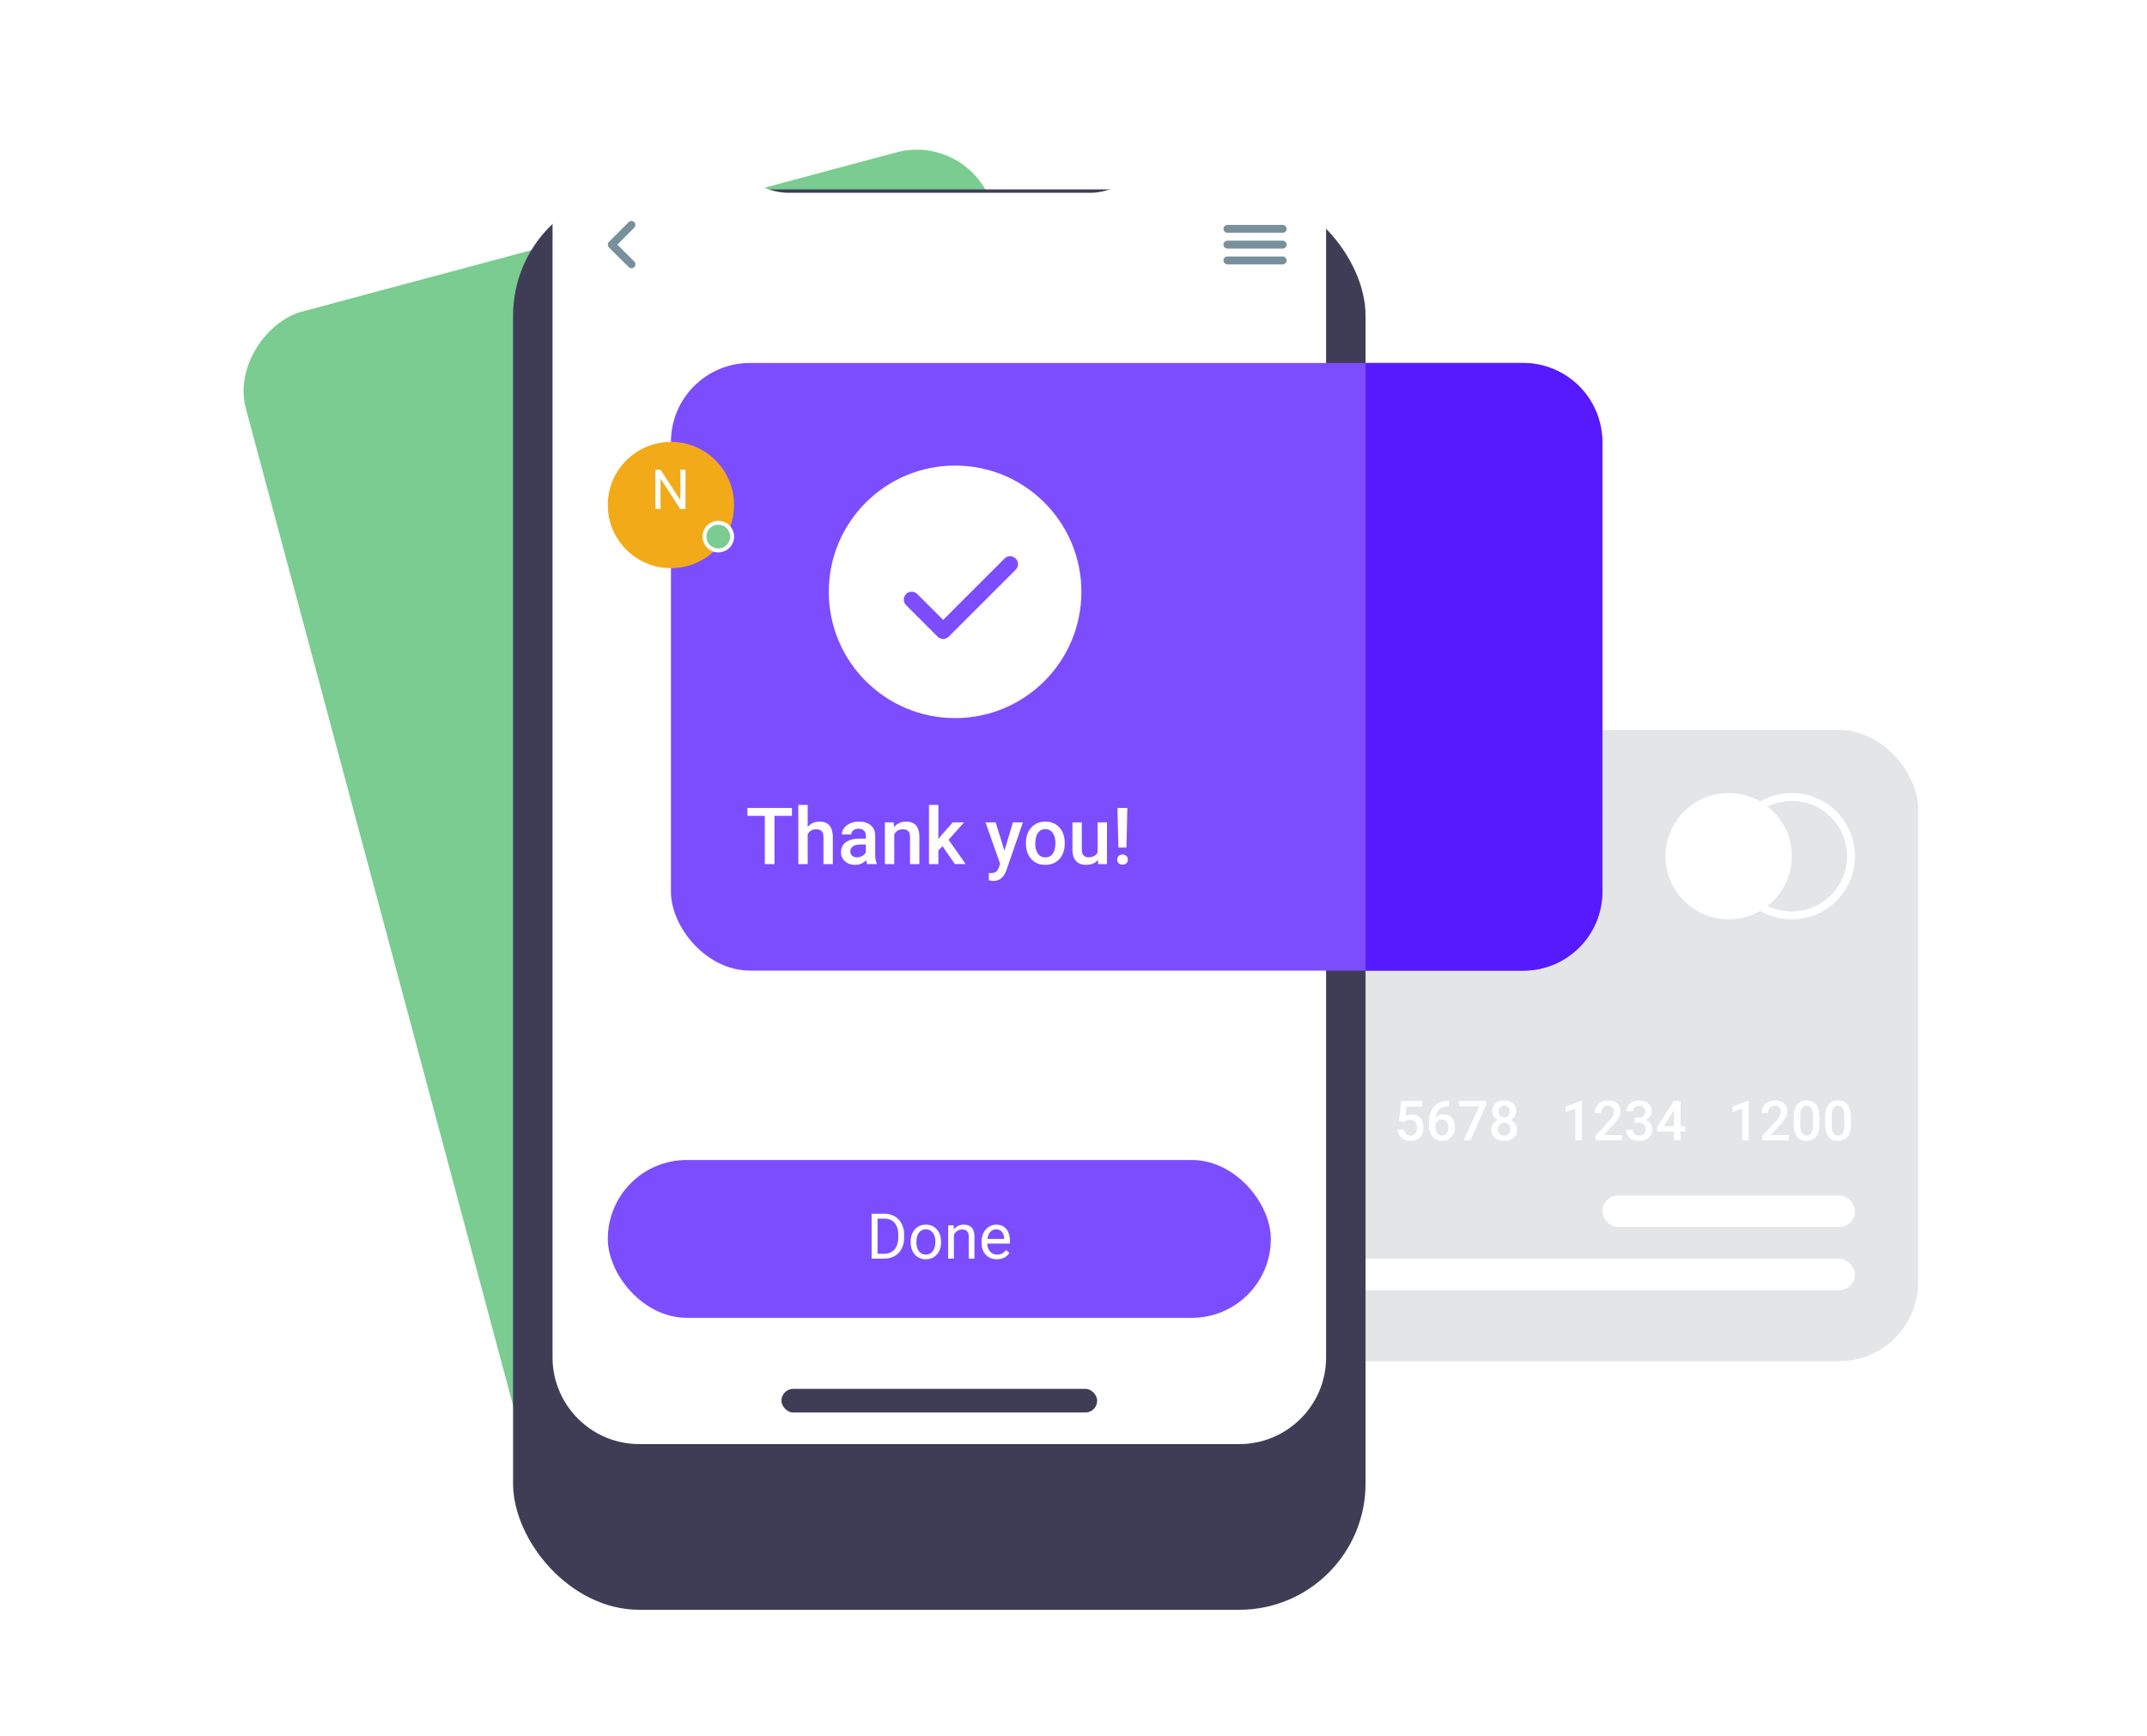
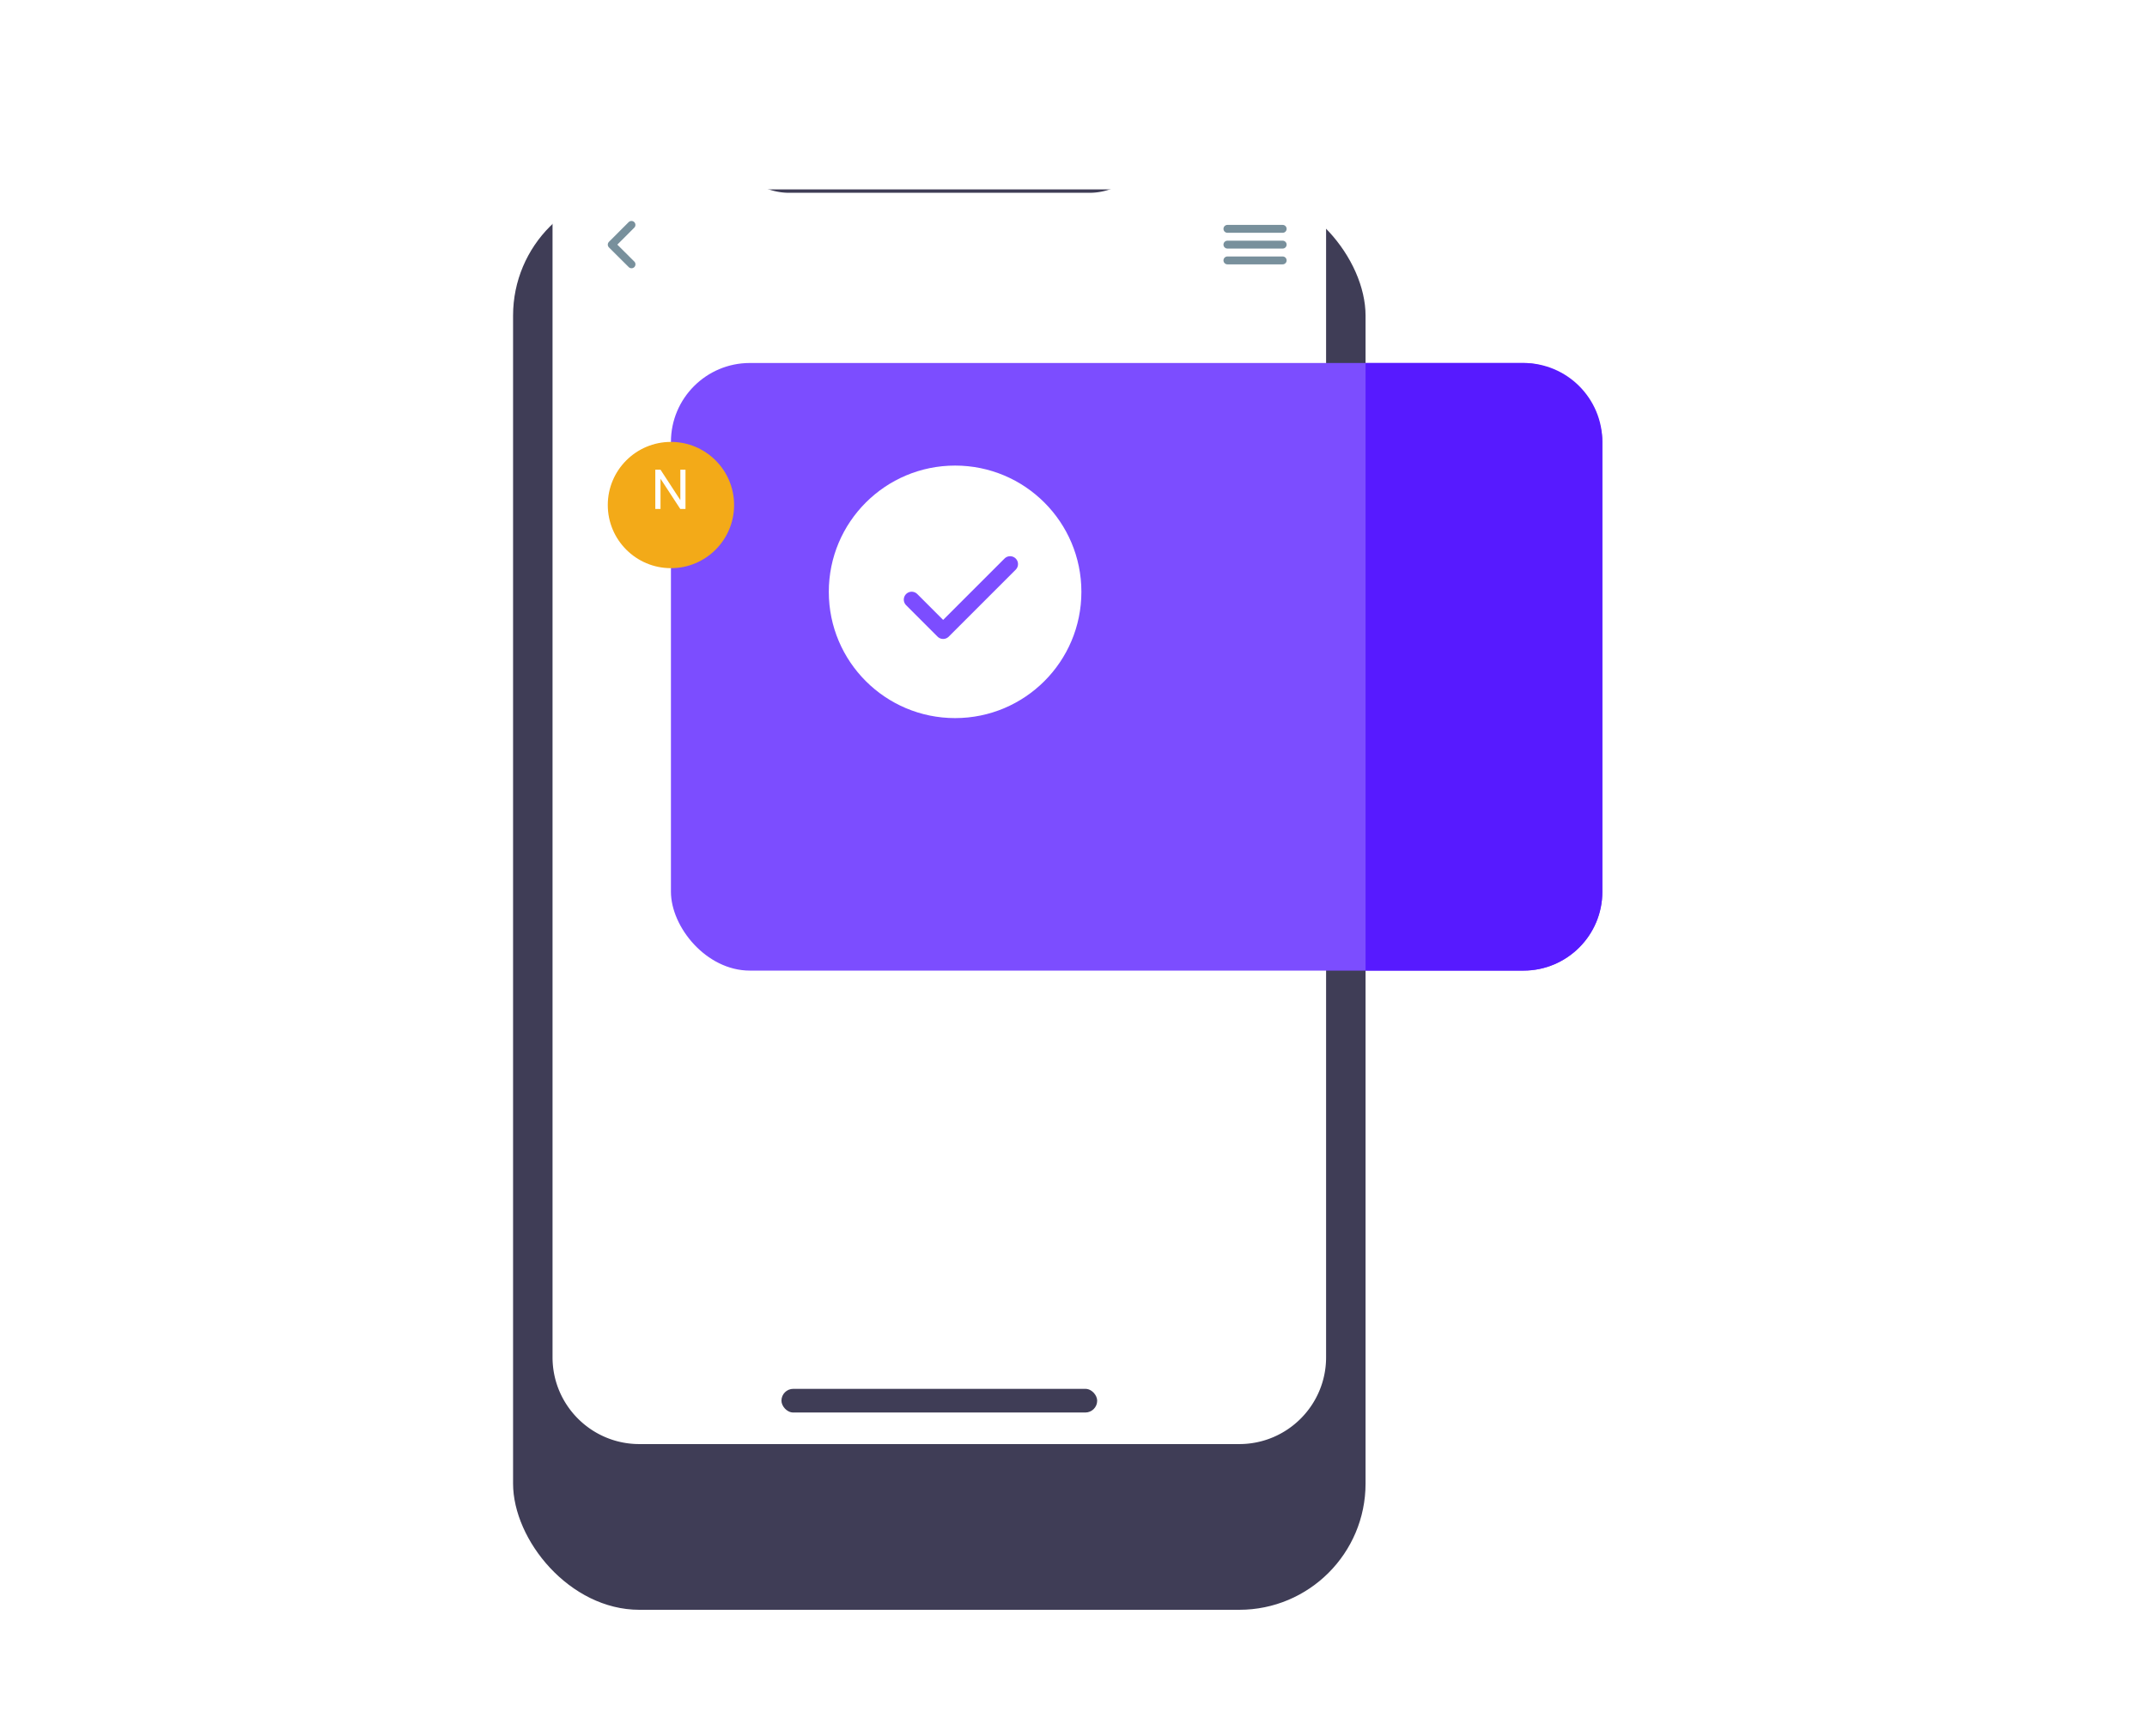
<svg xmlns="http://www.w3.org/2000/svg" width="544" height="440" fill="none">
  <g filter="url(#filter0_dd)">
-     <rect x="142" y="379" width="328" height="196" rx="20" transform="rotate(-105 142 379)" fill="#7ACC90" />
-   </g>
-   <rect x="238" y="185" width="248" height="160" rx="20" fill="#E3E5E6" />
-   <path d="M316.243 289h-1.654v-7.991l-2.441.834v-1.402l3.883-1.428h.212V289zm10.152 0h-6.693v-1.142l3.316-3.616c.478-.533.818-.977 1.018-1.333.205-.36.308-.72.308-1.08 0-.474-.135-.857-.404-1.148-.264-.292-.622-.438-1.073-.438-.538 0-.955.164-1.251.492-.296.328-.444.777-.444 1.347h-1.661c0-.606.136-1.151.41-1.634a2.871 2.871 0 011.183-1.135c.514-.268 1.107-.403 1.777-.403.966 0 1.727.244 2.283.732.561.483.841 1.153.841 2.009 0 .497-.141 1.019-.424 1.566-.278.542-.736 1.16-1.374 1.852l-2.434 2.605h4.622V289zm3.185-5.735h1.012c.51-.005.914-.137 1.21-.397.301-.26.451-.636.451-1.128 0-.474-.125-.841-.376-1.1-.246-.265-.624-.397-1.135-.397-.446 0-.813.13-1.1.39-.288.255-.431.59-.431 1.005h-1.661c0-.511.134-.976.403-1.395a2.74 2.74 0 011.135-.977 3.69 3.69 0 011.634-.356c.993 0 1.772.251 2.338.752.569.497.854 1.19.854 2.078 0 .447-.143.868-.431 1.265a2.665 2.665 0 01-1.1.889c.547.186.961.48 1.244.881.287.401.431.88.431 1.436 0 .893-.308 1.604-.923 2.133-.611.528-1.415.793-2.413.793-.957 0-1.741-.255-2.352-.766-.611-.51-.916-1.189-.916-2.037h1.661c0 .437.146.793.438 1.066.296.274.692.411 1.189.411.515 0 .921-.137 1.217-.411.296-.273.444-.67.444-1.189 0-.524-.155-.927-.465-1.21-.309-.283-.77-.424-1.38-.424h-.978v-1.312zm11.655 2.187h1.238v1.333h-1.238V289h-1.661v-2.215h-4.3l-.047-1.012 4.293-6.726h1.715v6.405zm-4.265 0h2.604v-4.156l-.123.219-2.481 3.937zm17.507-1.388l.54-5.017h5.345v1.435h-3.965l-.273 2.379c.46-.264.98-.396 1.559-.396.948 0 1.684.303 2.208.909.528.606.793 1.422.793 2.447 0 1.012-.292 1.819-.875 2.42-.584.597-1.384.896-2.4.896-.911 0-1.668-.258-2.269-.773-.597-.519-.921-1.203-.971-2.051h1.606c.064.484.237.855.52 1.115.282.255.652.383 1.107.383.511 0 .907-.183 1.19-.547.287-.365.43-.862.43-1.491 0-.606-.157-1.084-.471-1.435-.315-.356-.748-.533-1.299-.533a2.11 2.11 0 00-.766.123c-.209.077-.437.232-.683.465l-1.326-.329zm12.68-5.065v1.374h-.205c-.93.014-1.672.269-2.228.766-.556.496-.887 1.201-.992 2.112.534-.561 1.215-.841 2.044-.841.88 0 1.573.31 2.078.93.511.62.766 1.419.766 2.399 0 1.012-.298 1.832-.895 2.461-.593.625-1.372.937-2.338.937-.994 0-1.8-.367-2.42-1.101-.615-.734-.923-1.695-.923-2.885v-.567c0-1.745.424-3.113 1.271-4.102.853-.989 2.076-1.483 3.671-1.483h.171zm-1.784 4.751a1.8 1.8 0 00-1.668 1.128v.506c0 .738.155 1.326.465 1.763.31.433.711.65 1.203.65.492 0 .882-.185 1.169-.554.287-.369.431-.854.431-1.456 0-.601-.146-1.091-.438-1.47a1.395 1.395 0 00-1.162-.567zm11.197-3.78l-3.978 9.03h-1.743l3.971-8.62h-5.147v-1.333h6.897v.923zm7.602 1.702c0 .488-.125.923-.376 1.306a2.628 2.628 0 01-1.025.895c.519.242.918.572 1.196.991.282.42.424.893.424 1.422 0 .875-.297 1.57-.889 2.085-.592.511-1.381.766-2.365.766-.989 0-1.782-.258-2.379-.773-.593-.515-.889-1.207-.889-2.078 0-.533.141-1.012.424-1.435.283-.424.679-.75 1.189-.978a2.636 2.636 0 01-1.018-.895 2.363 2.363 0 01-.369-1.306c0-.848.273-1.52.82-2.017.547-.496 1.285-.745 2.215-.745.934 0 1.675.249 2.222.745.546.497.82 1.169.82 2.017zm-1.443 4.532c0-.492-.148-.889-.444-1.189-.292-.306-.679-.458-1.162-.458-.483 0-.87.15-1.162.451-.287.301-.431.699-.431 1.196 0 .488.142.877.424 1.169.287.292.681.438 1.183.438.501 0 .891-.142 1.169-.424.282-.283.423-.677.423-1.183zm-.211-4.471c0-.433-.126-.788-.376-1.066-.251-.283-.588-.424-1.012-.424-.424 0-.759.135-1.005.403-.246.265-.369.627-.369 1.087 0 .456.123.818.369 1.087.251.269.588.404 1.012.404.424 0 .759-.135 1.005-.404.25-.269.376-.631.376-1.087zM400.817 289h-1.654v-7.991l-2.44.834v-1.402l3.882-1.428h.212V289zm10.152 0h-6.693v-1.142l3.316-3.616c.478-.533.818-.977 1.018-1.333.205-.36.308-.72.308-1.08 0-.474-.134-.857-.403-1.148-.265-.292-.622-.438-1.074-.438-.537 0-.954.164-1.251.492-.296.328-.444.777-.444 1.347h-1.661c0-.606.137-1.151.41-1.634a2.871 2.871 0 011.183-1.135c.515-.268 1.107-.403 1.777-.403.966 0 1.727.244 2.283.732.561.483.841 1.153.841 2.009 0 .497-.141 1.019-.424 1.566-.278.542-.736 1.16-1.374 1.852l-2.433 2.605h4.621V289zm3.185-5.735h1.012c.51-.005.914-.137 1.21-.397.301-.26.451-.636.451-1.128 0-.474-.125-.841-.376-1.1-.246-.265-.624-.397-1.135-.397-.446 0-.813.13-1.1.39-.287.255-.431.59-.431 1.005h-1.661c0-.511.134-.976.403-1.395a2.74 2.74 0 011.135-.977 3.69 3.69 0 011.634-.356c.993 0 1.773.251 2.338.752.569.497.854 1.19.854 2.078 0 .447-.143.868-.43 1.265-.283.392-.65.688-1.101.889.547.186.962.48 1.244.881.287.401.431.88.431 1.436 0 .893-.308 1.604-.923 2.133-.611.528-1.415.793-2.413.793-.957 0-1.741-.255-2.352-.766-.61-.51-.916-1.189-.916-2.037h1.661c0 .437.146.793.438 1.066.296.274.693.411 1.189.411.515 0 .921-.137 1.217-.411.296-.273.445-.67.445-1.189 0-.524-.155-.927-.465-1.21-.31-.283-.77-.424-1.381-.424h-.978v-1.312zm11.656 2.187h1.237v1.333h-1.237V289h-1.662v-2.215h-4.299l-.048-1.012 4.293-6.726h1.716v6.405zm-4.266 0h2.604v-4.156l-.123.219-2.481 3.937zm21.56 3.548h-1.654v-7.991l-2.44.834v-1.402l3.883-1.428h.211V289zm10.152 0h-6.693v-1.142l3.316-3.616c.478-.533.818-.977 1.018-1.333.206-.36.308-.72.308-1.08 0-.474-.134-.857-.403-1.148-.265-.292-.622-.438-1.073-.438-.538 0-.955.164-1.251.492-.297.328-.445.777-.445 1.347h-1.661c0-.606.137-1.151.41-1.634a2.871 2.871 0 011.183-1.135c.515-.268 1.107-.403 1.777-.403.966 0 1.727.244 2.283.732.561.483.841 1.153.841 2.009 0 .497-.141 1.019-.424 1.566-.278.542-.736 1.16-1.374 1.852l-2.433 2.605h4.621V289zm7.752-4.19c0 1.431-.269 2.511-.807 3.24-.533.724-1.347 1.087-2.44 1.087-1.076 0-1.887-.353-2.434-1.06-.542-.711-.82-1.761-.834-3.151v-1.723c0-1.431.267-2.504.8-3.22.538-.715 1.356-1.073 2.454-1.073 1.089 0 1.9.349 2.434 1.046.537.697.813 1.741.827 3.131v1.723zm-1.661-1.86c0-.934-.128-1.618-.383-2.051-.255-.437-.661-.656-1.217-.656-.542 0-.941.208-1.196.622-.255.41-.39 1.053-.404 1.928v2.256c0 .93.13 1.622.39 2.078.26.456.668.684 1.224.684.533 0 .927-.21 1.182-.629.256-.424.39-1.085.404-1.983v-2.249zm9.618 1.86c0 1.431-.269 2.511-.807 3.24-.533.724-1.346 1.087-2.44 1.087-1.076 0-1.887-.353-2.434-1.06-.542-.711-.82-1.761-.834-3.151v-1.723c0-1.431.267-2.504.8-3.22.538-.715 1.356-1.073 2.454-1.073 1.089 0 1.9.349 2.434 1.046.537.697.813 1.741.827 3.131v1.723zm-1.661-1.86c0-.934-.128-1.618-.383-2.051-.255-.437-.661-.656-1.217-.656-.542 0-.941.208-1.196.622-.255.41-.39 1.053-.404 1.928v2.256c0 .93.13 1.622.39 2.078.26.456.668.684 1.224.684.533 0 .927-.21 1.182-.629.256-.424.39-1.085.404-1.983v-2.249z" fill="#fff" />
+     </g>
+   <path d="M316.243 289h-1.654v-7.991l-2.441.834v-1.402l3.883-1.428h.212V289zm10.152 0h-6.693v-1.142l3.316-3.616c.478-.533.818-.977 1.018-1.333.205-.36.308-.72.308-1.08 0-.474-.135-.857-.404-1.148-.264-.292-.622-.438-1.073-.438-.538 0-.955.164-1.251.492-.296.328-.444.777-.444 1.347h-1.661c0-.606.136-1.151.41-1.634a2.871 2.871 0 011.183-1.135c.514-.268 1.107-.403 1.777-.403.966 0 1.727.244 2.283.732.561.483.841 1.153.841 2.009 0 .497-.141 1.019-.424 1.566-.278.542-.736 1.16-1.374 1.852l-2.434 2.605h4.622V289zm3.185-5.735h1.012c.51-.005.914-.137 1.21-.397.301-.26.451-.636.451-1.128 0-.474-.125-.841-.376-1.1-.246-.265-.624-.397-1.135-.397-.446 0-.813.13-1.1.39-.288.255-.431.59-.431 1.005h-1.661c0-.511.134-.976.403-1.395a2.74 2.74 0 011.135-.977 3.69 3.69 0 011.634-.356c.993 0 1.772.251 2.338.752.569.497.854 1.19.854 2.078 0 .447-.143.868-.431 1.265a2.665 2.665 0 01-1.1.889c.547.186.961.48 1.244.881.287.401.431.88.431 1.436 0 .893-.308 1.604-.923 2.133-.611.528-1.415.793-2.413.793-.957 0-1.741-.255-2.352-.766-.611-.51-.916-1.189-.916-2.037h1.661c0 .437.146.793.438 1.066.296.274.692.411 1.189.411.515 0 .921-.137 1.217-.411.296-.273.444-.67.444-1.189 0-.524-.155-.927-.465-1.21-.309-.283-.77-.424-1.38-.424h-.978v-1.312zm11.655 2.187h1.238v1.333h-1.238h-1.661v-2.215h-4.3l-.047-1.012 4.293-6.726h1.715v6.405zm-4.265 0h2.604v-4.156l-.123.219-2.481 3.937zm17.507-1.388l.54-5.017h5.345v1.435h-3.965l-.273 2.379c.46-.264.98-.396 1.559-.396.948 0 1.684.303 2.208.909.528.606.793 1.422.793 2.447 0 1.012-.292 1.819-.875 2.42-.584.597-1.384.896-2.4.896-.911 0-1.668-.258-2.269-.773-.597-.519-.921-1.203-.971-2.051h1.606c.064.484.237.855.52 1.115.282.255.652.383 1.107.383.511 0 .907-.183 1.19-.547.287-.365.43-.862.43-1.491 0-.606-.157-1.084-.471-1.435-.315-.356-.748-.533-1.299-.533a2.11 2.11 0 00-.766.123c-.209.077-.437.232-.683.465l-1.326-.329zm12.68-5.065v1.374h-.205c-.93.014-1.672.269-2.228.766-.556.496-.887 1.201-.992 2.112.534-.561 1.215-.841 2.044-.841.88 0 1.573.31 2.078.93.511.62.766 1.419.766 2.399 0 1.012-.298 1.832-.895 2.461-.593.625-1.372.937-2.338.937-.994 0-1.8-.367-2.42-1.101-.615-.734-.923-1.695-.923-2.885v-.567c0-1.745.424-3.113 1.271-4.102.853-.989 2.076-1.483 3.671-1.483h.171zm-1.784 4.751a1.8 1.8 0 00-1.668 1.128v.506c0 .738.155 1.326.465 1.763.31.433.711.65 1.203.65.492 0 .882-.185 1.169-.554.287-.369.431-.854.431-1.456 0-.601-.146-1.091-.438-1.47a1.395 1.395 0 00-1.162-.567zm11.197-3.78l-3.978 9.03h-1.743l3.971-8.62h-5.147v-1.333h6.897v.923zm7.602 1.702c0 .488-.125.923-.376 1.306a2.628 2.628 0 01-1.025.895c.519.242.918.572 1.196.991.282.42.424.893.424 1.422 0 .875-.297 1.57-.889 2.085-.592.511-1.381.766-2.365.766-.989 0-1.782-.258-2.379-.773-.593-.515-.889-1.207-.889-2.078 0-.533.141-1.012.424-1.435.283-.424.679-.75 1.189-.978a2.636 2.636 0 01-1.018-.895 2.363 2.363 0 01-.369-1.306c0-.848.273-1.52.82-2.017.547-.496 1.285-.745 2.215-.745.934 0 1.675.249 2.222.745.546.497.82 1.169.82 2.017zm-1.443 4.532c0-.492-.148-.889-.444-1.189-.292-.306-.679-.458-1.162-.458-.483 0-.87.15-1.162.451-.287.301-.431.699-.431 1.196 0 .488.142.877.424 1.169.287.292.681.438 1.183.438.501 0 .891-.142 1.169-.424.282-.283.423-.677.423-1.183zm-.211-4.471c0-.433-.126-.788-.376-1.066-.251-.283-.588-.424-1.012-.424-.424 0-.759.135-1.005.403-.246.265-.369.627-.369 1.087 0 .456.123.818.369 1.087.251.269.588.404 1.012.404.424 0 .759-.135 1.005-.404.25-.269.376-.631.376-1.087zM400.817 289h-1.654v-7.991l-2.44.834v-1.402l3.882-1.428h.212V289zm10.152 0h-6.693v-1.142l3.316-3.616c.478-.533.818-.977 1.018-1.333.205-.36.308-.72.308-1.08 0-.474-.134-.857-.403-1.148-.265-.292-.622-.438-1.074-.438-.537 0-.954.164-1.251.492-.296.328-.444.777-.444 1.347h-1.661c0-.606.137-1.151.41-1.634a2.871 2.871 0 011.183-1.135c.515-.268 1.107-.403 1.777-.403.966 0 1.727.244 2.283.732.561.483.841 1.153.841 2.009 0 .497-.141 1.019-.424 1.566-.278.542-.736 1.16-1.374 1.852l-2.433 2.605h4.621V289zm3.185-5.735h1.012c.51-.005.914-.137 1.21-.397.301-.26.451-.636.451-1.128 0-.474-.125-.841-.376-1.1-.246-.265-.624-.397-1.135-.397-.446 0-.813.13-1.1.39-.287.255-.431.59-.431 1.005h-1.661c0-.511.134-.976.403-1.395a2.74 2.74 0 011.135-.977 3.69 3.69 0 011.634-.356c.993 0 1.773.251 2.338.752.569.497.854 1.19.854 2.078 0 .447-.143.868-.43 1.265-.283.392-.65.688-1.101.889.547.186.962.48 1.244.881.287.401.431.88.431 1.436 0 .893-.308 1.604-.923 2.133-.611.528-1.415.793-2.413.793-.957 0-1.741-.255-2.352-.766-.61-.51-.916-1.189-.916-2.037h1.661c0 .437.146.793.438 1.066.296.274.693.411 1.189.411.515 0 .921-.137 1.217-.411.296-.273.445-.67.445-1.189 0-.524-.155-.927-.465-1.21-.31-.283-.77-.424-1.381-.424h-.978v-1.312zm11.656 2.187h1.237v1.333h-1.237V289h-1.662v-2.215h-4.299l-.048-1.012 4.293-6.726h1.716v6.405zm-4.266 0h2.604v-4.156l-.123.219-2.481 3.937zm21.56 3.548h-1.654v-7.991l-2.44.834v-1.402l3.883-1.428h.211V289zm10.152 0h-6.693v-1.142l3.316-3.616c.478-.533.818-.977 1.018-1.333.206-.36.308-.72.308-1.08 0-.474-.134-.857-.403-1.148-.265-.292-.622-.438-1.073-.438-.538 0-.955.164-1.251.492-.297.328-.445.777-.445 1.347h-1.661c0-.606.137-1.151.41-1.634a2.871 2.871 0 011.183-1.135c.515-.268 1.107-.403 1.777-.403.966 0 1.727.244 2.283.732.561.483.841 1.153.841 2.009 0 .497-.141 1.019-.424 1.566-.278.542-.736 1.16-1.374 1.852l-2.433 2.605h4.621V289zm7.752-4.19c0 1.431-.269 2.511-.807 3.24-.533.724-1.347 1.087-2.44 1.087-1.076 0-1.887-.353-2.434-1.06-.542-.711-.82-1.761-.834-3.151v-1.723c0-1.431.267-2.504.8-3.22.538-.715 1.356-1.073 2.454-1.073 1.089 0 1.9.349 2.434 1.046.537.697.813 1.741.827 3.131v1.723zm-1.661-1.86c0-.934-.128-1.618-.383-2.051-.255-.437-.661-.656-1.217-.656-.542 0-.941.208-1.196.622-.255.41-.39 1.053-.404 1.928v2.256c0 .93.13 1.622.39 2.078.26.456.668.684 1.224.684.533 0 .927-.21 1.182-.629.256-.424.39-1.085.404-1.983v-2.249zm9.618 1.86c0 1.431-.269 2.511-.807 3.24-.533.724-1.346 1.087-2.44 1.087-1.076 0-1.887-.353-2.434-1.06-.542-.711-.82-1.761-.834-3.151v-1.723c0-1.431.267-2.504.8-3.22.538-.715 1.356-1.073 2.454-1.073 1.089 0 1.9.349 2.434 1.046.537.697.813 1.741.827 3.131v1.723zm-1.661-1.86c0-.934-.128-1.618-.383-2.051-.255-.437-.661-.656-1.217-.656-.542 0-.941.208-1.196.622-.255.41-.39 1.053-.404 1.928v2.256c0 .93.13 1.622.39 2.078.26.456.668.684 1.224.684.533 0 .927-.21 1.182-.629.256-.424.39-1.085.404-1.983v-2.249z" fill="#fff" />
  <rect x="326" y="319" width="144" height="8" rx="4" fill="#fff" />
  <rect x="326" y="201" width="80" height="8" rx="4" fill="#fff" />
  <rect x="406" y="303" width="64" height="8" rx="4" fill="#fff" />
  <circle cx="454" cy="217" r="15" stroke="#fff" stroke-width="2" />
  <circle cx="438" cy="217" r="16" fill="#fff" />
  <g filter="url(#filter1_dd)">
    <rect x="130" y="16" width="216" height="360" rx="32" fill="#3F3D56" />
  </g>
  <path d="M336 344V48c0-12.15-9.85-22-22-22h-18a4 4 0 00-4 4v2.865c0 8.837-7.163 16-16 16h-76c-8.837 0-16-7.163-16-16V30a4 4 0 00-4-4h-18c-12.15 0-22 9.85-22 22v296c0 12.15 9.85 22 22 22h152c12.15 0 22-9.85 22-22z" fill="#fff" />
  <path d="M160 57l-5 5 5.009 4.99M311 58h14M311 62h14M311 66h14" stroke="#78909C" stroke-width="2" stroke-linecap="round" stroke-linejoin="round" />
  <rect x="198" y="352" width="80" height="6" rx="3" fill="#3F3D56" />
  <rect x="170" y="92" width="236" height="154" rx="20" fill="#7C4DFF" />
  <g filter="url(#filter2_d)">
    <circle cx="170" cy="124" r="16" fill="#F3AA18" />
  </g>
  <path d="M173.689 129h-1.319l-5.011-7.67V129h-1.319v-9.953h1.319l5.025 7.704v-7.704h1.305V129z" fill="#fff" />
-   <path d="M182 132.5a3.5 3.5 0 110 7 3.5 3.5 0 010-7z" fill="#7ACC90" stroke="#fff" />
  <path d="M346 92h40c11.046 0 20 8.954 20 20v114c0 11.046-8.954 20-20 20h-40V92z" fill="#571AFF" />
-   <path d="M200.666 206.773h-4.434V219h-2.451v-12.227h-4.394v-1.992h11.279v1.992zm3.984 2.813c.775-.898 1.755-1.348 2.94-1.348 2.252 0 3.395 1.286 3.428 3.858V219h-2.373v-6.816c0-.73-.16-1.244-.479-1.543-.312-.306-.775-.459-1.387-.459-.95 0-1.66.423-2.129 1.269V219h-2.373v-15h2.373v5.586zM219.738 219c-.104-.202-.195-.531-.273-.986-.755.787-1.68 1.181-2.774 1.181-1.061 0-1.927-.302-2.597-.908-.671-.605-1.006-1.354-1.006-2.246 0-1.126.417-1.989 1.25-2.588.84-.605 2.038-.908 3.594-.908h1.455v-.693c0-.547-.153-.984-.459-1.309-.306-.332-.772-.498-1.397-.498-.54 0-.983.137-1.328.41-.345.267-.517.609-.517 1.025h-2.374c0-.579.193-1.119.577-1.621.384-.507.905-.905 1.562-1.191.664-.286 1.403-.43 2.217-.43 1.237 0 2.223.313 2.959.938.736.618 1.113 1.491 1.133 2.617v4.766c0 .95.133 1.709.4 2.275V219h-2.422zm-2.607-1.709c.469 0 .908-.114 1.318-.342.417-.228.729-.534.938-.918v-1.992h-1.28c-.878 0-1.539.153-1.982.459-.443.306-.664.739-.664 1.299 0 .456.15.82.449 1.094.306.267.713.4 1.221.4zm9.316-8.857l.069 1.22c.781-.944 1.806-1.416 3.076-1.416 2.2 0 3.32 1.26 3.359 3.78V219h-2.373v-6.846c0-.67-.146-1.165-.439-1.484-.287-.326-.759-.488-1.416-.488-.957 0-1.67.433-2.139 1.298V219h-2.373v-10.566h2.236zm12.364 6.035l-1.055 1.084V219h-2.373v-15h2.373v8.652l.742-.927 2.92-3.291h2.852l-3.926 4.404 4.345 6.162h-2.744l-3.134-4.531zm15.693 1.133l2.148-7.168h2.53l-4.2 12.168c-.644 1.777-1.738 2.666-3.281 2.666-.345 0-.726-.059-1.142-.176v-1.836l.449.029c.599 0 1.048-.111 1.347-.332.306-.215.547-.579.723-1.094l.342-.908-3.711-10.517h2.559l2.236 7.168zm5.449-1.983c0-1.035.205-1.966.615-2.793.411-.833.987-1.471 1.729-1.914.742-.449 1.595-.674 2.558-.674 1.426 0 2.582.459 3.467 1.377.892.918 1.374 2.136 1.446 3.653l.009.556c0 1.042-.201 1.973-.605 2.793a4.391 4.391 0 01-1.719 1.904c-.742.45-1.601.674-2.578.674-1.491 0-2.686-.494-3.584-1.484-.892-.996-1.338-2.321-1.338-3.975v-.117zm2.373.205c0 1.087.225 1.94.674 2.559.449.612 1.074.918 1.875.918.801 0 1.423-.313 1.865-.938.449-.625.674-1.539.674-2.744 0-1.068-.231-1.914-.693-2.539-.456-.625-1.078-.937-1.866-.937-.774 0-1.39.309-1.845.927-.456.612-.684 1.53-.684 2.754zm15.86 4.141c-.697.82-1.687 1.23-2.969 1.23-1.146 0-2.015-.335-2.608-1.006-.586-.67-.879-1.64-.879-2.91v-6.845h2.374v6.816c0 1.341.556 2.012 1.669 2.012 1.153 0 1.931-.414 2.334-1.241v-7.587h2.373V219h-2.236l-.058-1.035zm7.226-3.154h-2.041l-.225-10.03h2.5l-.234 10.03zm-2.334 3.066c0-.371.121-.677.361-.918.241-.247.57-.371.987-.371.416 0 .745.124.986.371.241.241.361.547.361.918 0 .358-.117.658-.351.898-.234.241-.567.362-.996.362-.43 0-.762-.121-.996-.362a1.233 1.233 0 01-.352-.898z" fill="#fff" />
  <circle cx="242" cy="150" r="32" fill="#fff" />
  <path d="M255.941 142.97l-16.97 16.971L231 151.97" stroke="#7C4DFF" stroke-width="4" stroke-linecap="round" stroke-linejoin="round" />
-   <rect x="154" y="294" width="168" height="40" rx="20" fill="#7C4DFF" />
  <path d="M220.852 319v-11.375h3.21c.99 0 1.865.219 2.626.656a4.416 4.416 0 011.757 1.867c.417.808.628 1.735.633 2.782v.726c0 1.073-.208 2.013-.625 2.821a4.333 4.333 0 01-1.773 1.859c-.766.432-1.659.654-2.68.664h-3.148zm1.5-10.141v8.914h1.578c1.156 0 2.054-.359 2.695-1.078.646-.718.969-1.742.969-3.07v-.664c0-1.292-.305-2.294-.914-3.008-.604-.719-1.464-1.083-2.578-1.094h-1.75zm8.39 5.836c0-.828.162-1.573.485-2.234.328-.662.781-1.172 1.359-1.531.583-.36 1.247-.539 1.992-.539 1.151 0 2.081.398 2.789 1.195.714.797 1.071 1.857 1.071 3.18v.101c0 .823-.159 1.563-.477 2.219a3.557 3.557 0 01-1.352 1.523c-.583.365-1.255.547-2.015.547-1.146 0-2.076-.398-2.789-1.195-.709-.797-1.063-1.852-1.063-3.164v-.102zm1.453.172c0 .938.216 1.69.649 2.258.437.568 1.021.852 1.75.852.734 0 1.317-.287 1.75-.86.432-.578.648-1.385.648-2.422 0-.927-.221-1.677-.664-2.25-.437-.578-1.021-.867-1.75-.867-.713 0-1.289.284-1.726.852-.438.567-.657 1.38-.657 2.437zm9.422-4.32l.047 1.062c.646-.812 1.49-1.218 2.531-1.218 1.787 0 2.688 1.007 2.703 3.023V319h-1.445v-5.594c-.005-.609-.146-1.06-.422-1.351-.271-.292-.695-.438-1.273-.438-.469 0-.88.125-1.235.375-.354.25-.63.578-.828.985V319h-1.445v-8.453h1.367zm10.969 8.609c-1.146 0-2.078-.375-2.797-1.125-.719-.755-1.078-1.763-1.078-3.023v-.266c0-.838.159-1.586.477-2.242.322-.661.77-1.177 1.343-1.547a3.38 3.38 0 011.875-.562c1.099 0 1.953.362 2.563 1.086.609.724.914 1.76.914 3.109v.602h-5.727c.021.833.263 1.507.727 2.023.469.51 1.062.766 1.781.766.51 0 .943-.105 1.297-.313.354-.208.664-.484.93-.828l.882.687c-.708 1.089-1.77 1.633-3.187 1.633zm-.18-7.578a1.92 1.92 0 00-1.468.641c-.396.422-.641 1.015-.735 1.781h4.235v-.109c-.042-.735-.24-1.302-.594-1.703-.354-.407-.834-.61-1.438-.61z" fill="#fff" />
  <defs>
    <filter id="filter0_dd" x="33.107" y="3.448" width="322.214" height="415.552" filterUnits="userSpaceOnUse" color-interpolation-filters="sRGB">
      <feFlood flood-opacity="0" result="BackgroundImageFix" />
      <feColorMatrix in="SourceAlpha" values="0 0 0 0 0 0 0 0 0 0 0 0 0 0 0 0 0 0 127 0" />
      <feOffset dy="6" />
      <feGaussianBlur stdDeviation="6" />
      <feColorMatrix values="0 0 0 0 0.03 0 0 0 0 0.138 0 0 0 0 0.188 0 0 0 0.04 0" />
      <feBlend mode="multiply" in2="BackgroundImageFix" result="effect1_dropShadow" />
      <feColorMatrix in="SourceAlpha" values="0 0 0 0 0 0 0 0 0 0 0 0 0 0 0 0 0 0 127 0" />
      <feOffset dy="16" />
      <feGaussianBlur stdDeviation="12" />
      <feColorMatrix values="0 0 0 0 0.03 0 0 0 0 0.138 0 0 0 0 0.188 0 0 0 0.06 0" />
      <feBlend mode="multiply" in2="effect1_dropShadow" result="effect2_dropShadow" />
      <feBlend in="SourceGraphic" in2="effect2_dropShadow" result="shape" />
    </filter>
    <filter id="filter1_dd" x="90" y="0" width="296" height="440" filterUnits="userSpaceOnUse" color-interpolation-filters="sRGB">
      <feFlood flood-opacity="0" result="BackgroundImageFix" />
      <feColorMatrix in="SourceAlpha" values="0 0 0 0 0 0 0 0 0 0 0 0 0 0 0 0 0 0 127 0" />
      <feOffset dy="8" />
      <feGaussianBlur stdDeviation="12" />
      <feColorMatrix values="0 0 0 0 0.03 0 0 0 0 0.138 0 0 0 0 0.188 0 0 0 0.06 0" />
      <feBlend mode="multiply" in2="BackgroundImageFix" result="effect1_dropShadow" />
      <feColorMatrix in="SourceAlpha" values="0 0 0 0 0 0 0 0 0 0 0 0 0 0 0 0 0 0 127 0" />
      <feOffset dy="24" />
      <feGaussianBlur stdDeviation="20" />
      <feColorMatrix values="0 0 0 0 0.03 0 0 0 0 0.138 0 0 0 0 0.188 0 0 0 0.1 0" />
      <feBlend mode="multiply" in2="effect1_dropShadow" result="effect2_dropShadow" />
      <feBlend in="SourceGraphic" in2="effect2_dropShadow" result="shape" />
    </filter>
    <filter id="filter2_d" x="146" y="104" width="48" height="48" filterUnits="userSpaceOnUse" color-interpolation-filters="sRGB">
      <feFlood flood-opacity="0" result="BackgroundImageFix" />
      <feColorMatrix in="SourceAlpha" values="0 0 0 0 0 0 0 0 0 0 0 0 0 0 0 0 0 0 127 0" />
      <feOffset dy="4" />
      <feGaussianBlur stdDeviation="4" />
      <feColorMatrix values="0 0 0 0 0.03 0 0 0 0 0.138 0 0 0 0 0.188 0 0 0 0.1 0" />
      <feBlend mode="multiply" in2="BackgroundImageFix" result="effect1_dropShadow" />
      <feBlend in="SourceGraphic" in2="effect1_dropShadow" result="shape" />
    </filter>
  </defs>
</svg>